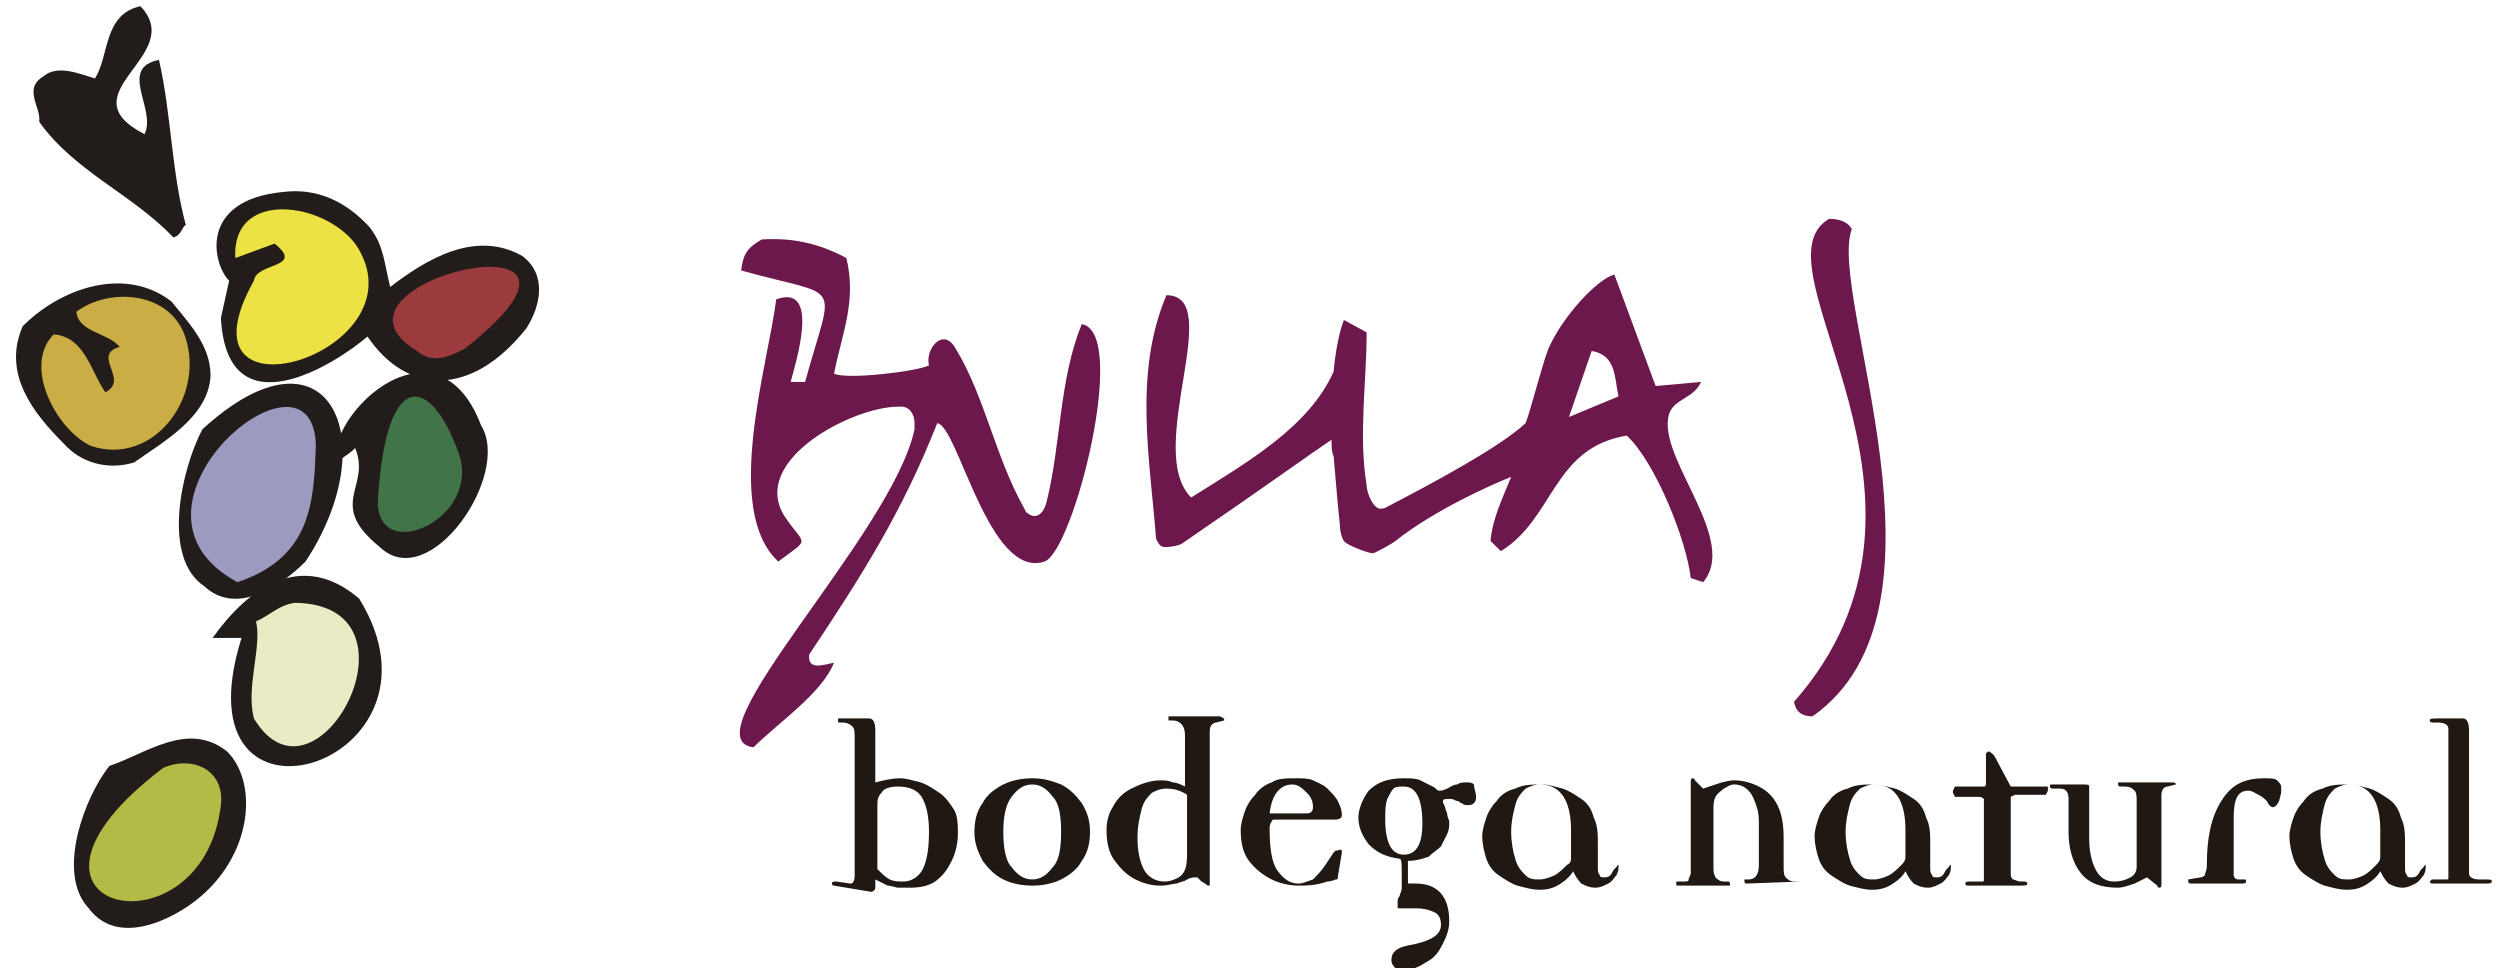
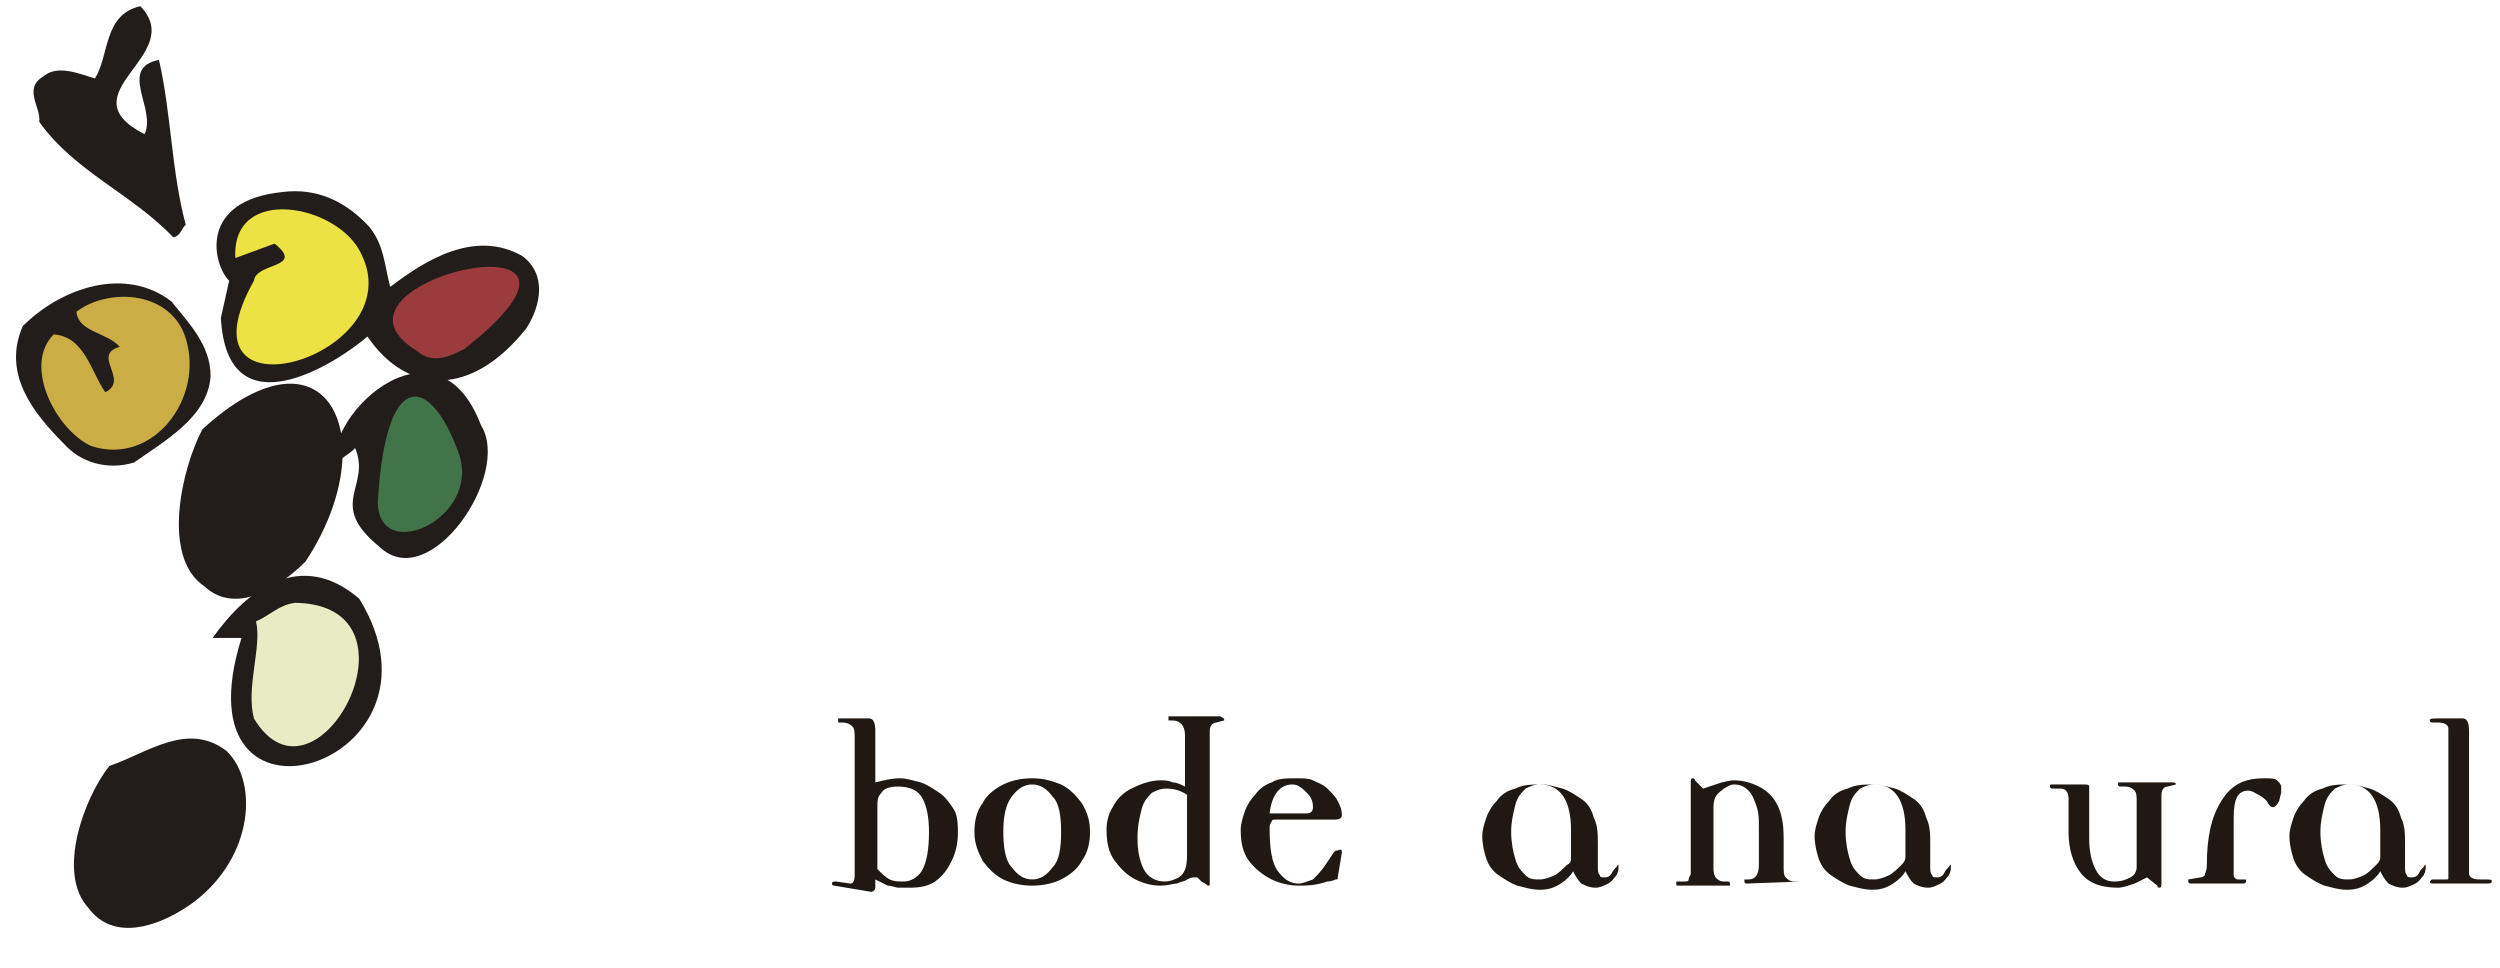
<svg xmlns="http://www.w3.org/2000/svg" version="1.1" baseProfile="tiny" id="Capa_1" x="0px" y="0px" viewBox="0 0 121.1 46.9" xml:space="preserve">
  <g>
    <rect y="-0.2" fill="none" width="121" height="47" />
    <g>
      <g>
        <path fill="#221D1A" d="M6.8,0.3C9.1,2.7,3.1,4.5,7,6.5c0.6-1.2-1.3-3.2,0.7-3.6c0.6,2.6,0.6,5.4,1.3,8c-0.2,0.1-0.2,0.5-0.6,0.6     C6.4,9.4,3.6,8.3,1.9,5.9C2,5.2,1.1,4.3,2.1,3.7c0.7-0.6,1.8-0.1,2.5,0.1C5.3,2.7,5,0.7,6.8,0.3" />
        <path fill="#221D1A" d="M17.9,11c0.7,0.9,0.7,1.7,1,2.9c1.7-1.3,4.1-2.8,6.4-1.5c1.2,0.9,0.9,2.4,0.2,3.5     c-2.7,3.4-5.8,3.2-7.7,0.4c-1.5,1.3-6.8,4.7-7.1-0.9l0.4-1.8c-0.8-0.8-1.5-3.9,2.6-4.3C15.3,9.1,16.7,9.7,17.9,11" />
        <path fill="#EDE243" d="M17.5,12.3c2.5,5-9.2,8.4-5.2,1.3c0.1-0.9,2.5-0.6,1-1.8l-1.9,0.7C11.2,8.9,16.4,9.9,17.5,12.3" />
        <path fill="#9C3B3E" d="M22.5,16.9c-0.6,0.3-1.5,0.8-2.3,0.1C14.6,13.6,31.4,9.9,22.5,16.9" />
        <path fill="#221D1A" d="M8.3,14.6c0.8,1,1.9,2.1,1.9,3.6c-0.1,2-2.3,3.2-3.7,4.2c-1.3,0.4-2.6,0-3.4-0.9c-1.5-1.5-3-3.4-2-5.7     C3,13.9,6.1,12.9,8.3,14.6" />
        <path fill="#CBAD45" d="M9,16.4c0.9,2.9-1.6,6.2-4.6,5.2c-1.7-0.8-3.3-3.9-1.8-5.4C4.1,16.3,4.4,18,5.1,19     c1.2-0.6-0.7-1.8,0.7-2.2c-0.6-0.7-2-0.7-2.1-1.7C5.3,13.9,8.3,14.1,9,16.4" />
        <path fill="#221D1A" d="M14.8,27.2c-1.3,1.3-3.4,2.6-4.9,1.2c-2.1-1.4-1.1-5.7-0.1-7.6C15.9,15.2,18.7,21.3,14.8,27.2" />
-         <path fill="#9D9ABF" d="M15.3,21.6c-0.1,2.7-0.2,5.4-3.8,6.6C4.8,24.6,15.2,15.9,15.3,21.6" />
        <path fill="#221D1A" d="M9.1,43.9c-1.5,1-3.6,1.7-4.8,0.1c-1.6-1.7-0.2-5.4,1-6.9c1.8-0.6,3.8-2.2,5.7-0.7     C12.6,38,12.2,41.8,9.1,43.9" />
-         <path fill="#B1BB45" d="M10.7,39c-0.9,7.6-11.9,5.1-2.8-1.8C9.2,36.6,10.9,37.2,10.7,39" />
        <path fill="#221D1A" d="M23.3,20.6c1.5,2.4-2.5,8.2-4.9,5.9c-2.6-2.1-0.4-2.9-1.2-4.8c-0.3,0.4-1.2,0.6-0.9,1.3     C15.3,20.4,21.1,14.8,23.3,20.6" />
        <path fill="#42744A" d="M22.2,21.9c1.2,3.2-3.9,5.5-3.9,2.4C18.7,17.6,20.9,18.3,22.2,21.9" />
        <path fill="#221D1A" d="M17.4,29c5,8.1-9,12.4-5.7,1.9h-1.4C12,28.5,14.6,26.6,17.4,29" />
        <path fill="#E8EBC3" d="M12.3,34.8c-0.4-1.5,0.4-3.5,0.1-4.7c0.7-0.3,1.1-0.8,1.9-0.9C20.9,29.3,15.3,39.8,12.3,34.8" />
      </g>
-       <path fill="#6C184D" d="M36.5,36.2c-3.3-0.4,6.7-10.3,7.8-15.4c0-0.1,0-0.2,0-0.3c0-0.5-0.3-0.8-0.6-0.8c-0.1,0-0.2,0-0.2,0    c-2.2,0-7.2,2.6-5.5,5.3c1,1.5,1.3,1-0.3,2.2c-2.7-2.5-0.5-9.5-0.1-12.7c2.2-0.8,0.9,3.2,0.7,4l0.7,0c1.4-5.1,1.9-4-3.1-5.4    c0.1-0.8,0.3-1.1,1-1.5c1.5-0.1,2.8,0.2,4.1,0.9c0.5,2.1-0.2,3.6-0.6,5.6c0.6,0.3,4-0.1,4.6-0.4c-0.2-0.8,0.7-1.9,1.3-0.8    c1.4,2.3,1.9,5.2,3.3,7.7l0.1,0.2c0.1,0.1,0.3,0.2,0.4,0.2c0.3,0,0.5-0.3,0.6-0.7c0.7-2.8,0.6-5.9,1.7-8.6    c2.3,0.4-0.4,11-1.8,11.5c-2.7,0.9-4.2-6.6-5.2-6.7c-1.7,4.3-3.6,7.3-6.2,11.2c-0.1,0.8,0.7,0.5,1.2,0.4    C39.8,33.6,37.7,35,36.5,36.2 M87.8,34.7c-0.5,0-0.8-0.2-0.9-0.7c8.7-9.9-2.2-21.1,1.7-23.4c0.4,0,0.9,0.1,1.1,0.5    C88.5,14.3,95.2,29.5,87.8,34.7 M64.5,21.3c-0.9,0.6-3.4,2.4-7.2,5c-0.1,0.1-0.5,0.2-0.9,0.2c-0.2,0-0.3-0.2-0.4-0.4    c-0.3-3.9-1.1-8,0.5-11.8c2.9,0-1.1,7.5,1.2,9.8c2.7-1.7,5.7-3.4,6.9-6.1c0.1-1.1,0.3-2,0.5-2.5l1.1,0.6c0,2.4-0.4,5,0,7.4    c0,0.3,0.2,0.8,0.4,1c0.1,0.1,0.2,0.2,0.5,0.1c2.3-1.2,5.5-2.9,6.8-4.1c0.3-0.8,0.7-2.5,1.1-3.6c0.7-1.6,2.4-3.4,3.2-3.6l2,5.4    l2.2-0.2c-0.4,0.9-1.5,0.8-1.6,1.8c-0.3,2.1,3.4,5.9,1.7,7.9L81.9,28c-0.2-1.8-1.7-5.6-3.1-6.9c-3.6,0.6-3.5,4-6.1,5.6l-0.5-0.5    c0.1-1.1,0.6-2.1,1-3.1c-1,0.4-3.7,1.6-5.6,3.1c-0.1,0.1-1,0.6-1.1,0.6c-0.2,0-1-0.3-1.3-0.5c-0.2-0.1-0.3-0.6-0.3-0.9    c-0.1-0.9-0.2-2.2-0.3-3.3C64.5,21.9,64.5,21.6,64.5,21.3 M77.1,17L76,20.2l2.4-1C78.2,18.3,78.3,17.2,77.1,17" />
      <g>
        <path fill="#1F1813" d="M46.4,40.4c0,0.4-0.1,0.9-0.3,1.3c-0.2,0.4-0.4,0.7-0.8,1C45,42.9,44.6,43,44.1,43c-0.2,0-0.4,0-0.6,0     c-0.1,0-0.3-0.1-0.5-0.1c-0.2-0.1-0.4-0.2-0.6-0.3l0,0.4c0,0.1-0.1,0.2-0.2,0.2l-1.8-0.3c-0.1,0-0.1-0.1-0.1-0.1     c0-0.1,0.1-0.1,0.2-0.1l0.7,0.1c0.1,0,0.2-0.1,0.2-0.4v-6.6c0-0.3,0-0.5-0.1-0.6C41.1,35,40.9,35,40.8,35h-0.2c0,0,0,0,0-0.1     c0-0.1,0-0.1,0-0.1h1.5c0.2,0,0.3,0.2,0.3,0.6v2.5c0.4-0.1,0.8-0.2,1.2-0.2c0.3,0,0.6,0.1,1,0.2c0.3,0.1,0.6,0.3,0.9,0.5     c0.3,0.2,0.5,0.5,0.7,0.8S46.4,40,46.4,40.4z M45,40.3c0-0.7-0.1-1.2-0.3-1.6c-0.2-0.4-0.6-0.6-1.2-0.6c-0.4,0-0.7,0.1-0.8,0.3     c-0.2,0.2-0.2,0.4-0.2,0.7v3c0.2,0.2,0.4,0.4,0.6,0.5c0.2,0.1,0.4,0.1,0.7,0.1c0.3,0,0.7-0.2,0.9-0.6C44.9,41.7,45,41.1,45,40.3z     " />
        <path fill="#1F1813" d="M52.8,40.3c0,0.5-0.1,1-0.4,1.4c-0.2,0.4-0.6,0.7-1,0.9c-0.4,0.2-0.9,0.3-1.4,0.3c-0.5,0-1-0.1-1.4-0.3     c-0.4-0.2-0.7-0.5-1-0.9c-0.2-0.4-0.4-0.8-0.4-1.4c0-0.5,0.1-1,0.4-1.4c0.2-0.4,0.6-0.7,1-0.9s0.9-0.3,1.4-0.3     c0.5,0,0.9,0.1,1.4,0.3c0.4,0.2,0.7,0.5,1,0.9C52.7,39.4,52.8,39.8,52.8,40.3z M51.4,40.3c0-0.8-0.1-1.4-0.4-1.7     c-0.3-0.4-0.6-0.6-1-0.6c-0.4,0-0.7,0.2-1,0.6c-0.3,0.4-0.4,1-0.4,1.7s0.1,1.4,0.4,1.7c0.3,0.4,0.6,0.6,1,0.6     c0.4,0,0.7-0.2,1-0.6C51.3,41.7,51.4,41.1,51.4,40.3z" />
        <path fill="#1F1813" d="M59.3,34.9C59.3,34.9,59.3,35,59.3,34.9L58.9,35c-0.1,0-0.2,0.1-0.2,0.1c0,0-0.1,0.1-0.1,0.3v7.4     c0,0.1,0,0.1-0.1,0.1c0,0-0.1-0.1-0.3-0.2c0,0,0,0-0.1-0.1c0,0-0.1-0.1-0.1-0.1c0,0-0.1,0-0.1,0c-0.1,0-0.2,0-0.4,0.1     c-0.1,0.1-0.3,0.1-0.5,0.2c-0.2,0-0.4,0.1-0.8,0.1c-0.4,0-0.8-0.1-1.2-0.3c-0.4-0.2-0.7-0.5-1-0.9c-0.3-0.4-0.4-0.9-0.4-1.5     c0-0.4,0.1-0.8,0.3-1.1c0.2-0.4,0.5-0.7,0.9-0.9c0.4-0.2,0.9-0.4,1.4-0.4c0.2,0,0.4,0,0.6,0.1c0.2,0,0.4,0.1,0.6,0.2v-2.5     c0-0.4-0.2-0.7-0.6-0.7h-0.2c0,0,0,0,0-0.1c0-0.1,0-0.1,0-0.1h2.5C59.3,34.8,59.3,34.8,59.3,34.9z M57.5,41.4v-2.9     c-0.3-0.2-0.6-0.3-1-0.3c-0.3,0-0.5,0.1-0.7,0.2c-0.2,0.2-0.4,0.4-0.5,0.8c-0.1,0.4-0.2,0.8-0.2,1.4c0,0.6,0.1,1.1,0.3,1.5     c0.2,0.4,0.6,0.6,1,0.6c0.3,0,0.5-0.1,0.7-0.2C57.4,42.3,57.5,42,57.5,41.4z" />
        <path fill="#1F1813" d="M65,41.3l-0.2,1.2c0,0.1,0,0.1-0.1,0.1c0,0-0.2,0.1-0.4,0.1c-0.6,0.2-1,0.2-1.4,0.2     c-0.4,0-0.9-0.1-1.3-0.3c-0.4-0.2-0.8-0.5-1.1-0.9c-0.3-0.4-0.4-0.9-0.4-1.5c0-0.3,0.1-0.6,0.2-0.9c0.1-0.3,0.3-0.6,0.5-0.8     c0.2-0.3,0.5-0.5,0.8-0.6c0.3-0.2,0.7-0.2,1.2-0.2c0.3,0,0.6,0,0.8,0.1s0.5,0.2,0.7,0.4c0.2,0.2,0.4,0.4,0.5,0.6     c0.1,0.2,0.2,0.4,0.2,0.7c0,0.1-0.1,0.2-0.3,0.2h-2.9c-0.1,0-0.2,0-0.2,0.1c0,0-0.1,0.1-0.1,0.3c0,1,0.1,1.7,0.4,2.1     s0.6,0.6,1,0.6c0.2,0,0.4-0.1,0.7-0.2c0.2-0.2,0.4-0.4,0.6-0.7l0.4-0.6c0.1-0.1,0.1-0.1,0.1-0.1l0.1,0C65,41.1,65,41.2,65,41.3z      M63.6,39.1c0-0.3-0.1-0.5-0.3-0.7c-0.2-0.2-0.4-0.4-0.7-0.4c-0.6,0-1,0.5-1.1,1.4c0.1,0,0.1,0,0.2,0c0,0,0.1,0,0.1,0h1.5     C63.5,39.4,63.6,39.3,63.6,39.1z" />
-         <path fill="#1F1813" d="M71.5,38.6c0,0.1,0,0.2-0.1,0.3c-0.1,0.1-0.2,0.1-0.3,0.1c-0.1,0-0.2,0-0.3-0.1c-0.1,0-0.1-0.1-0.2-0.1     c-0.1,0-0.2-0.1-0.3-0.1c-0.3,0-0.4,0-0.4,0.1c0,0,0,0,0,0.1c0.1,0.1,0.1,0.3,0.2,0.5c0,0.2,0.1,0.3,0.1,0.4c0,0.2,0,0.4-0.1,0.6     c-0.1,0.2-0.2,0.4-0.3,0.6c-0.2,0.2-0.4,0.3-0.6,0.5c-0.3,0.1-0.6,0.2-1,0.2c0,0,0,0.1,0,0.2c0,0.1,0,0.2,0,0.3l0,0.5     c0,0.1,0,0.1,0.1,0.1c0.1,0,0.2,0,0.3,0c1,0,1.6,0.6,1.6,1.8c0,0.4-0.1,0.7-0.3,1.1c-0.2,0.4-0.4,0.7-0.8,0.9     c-0.3,0.2-0.7,0.4-1.1,0.4c-0.2,0-0.3,0-0.4-0.1c-0.1-0.1-0.2-0.2-0.2-0.4c0-0.4,0.3-0.6,0.8-0.7c1.1-0.2,1.6-0.5,1.6-1     c0-0.3-0.1-0.5-0.3-0.6c-0.2-0.1-0.5-0.2-0.9-0.2l-0.8,0c-0.1,0-0.1,0-0.1-0.1c0,0,0-0.1,0-0.2c0-0.1,0-0.2,0.1-0.3     c0-0.1,0.1-0.2,0.1-0.4c0-0.1,0-0.3,0-0.6c0-0.5,0-0.8-0.1-0.8c-0.7-0.1-1.1-0.3-1.5-0.7c-0.3-0.4-0.5-0.8-0.5-1.3     c0-0.4,0.2-0.9,0.5-1.3c0.4-0.4,0.9-0.6,1.7-0.6c0.3,0,0.6,0,0.8,0.1c0.2,0.1,0.4,0.2,0.6,0.3c0.2,0.1,0.2,0.2,0.3,0.2     c0.1,0,0.2,0,0.4-0.1c0.2-0.1,0.3-0.2,0.5-0.2c0.1-0.1,0.3-0.1,0.4-0.1c0.2,0,0.3,0,0.4,0.1C71.4,38.2,71.5,38.4,71.5,38.6z      M68.9,39.9c0-1.2-0.3-1.8-0.9-1.8c-0.2,0-0.4,0-0.5,0.1c-0.1,0.1-0.2,0.3-0.3,0.5c-0.1,0.3-0.1,0.6-0.1,1c0,1.1,0.3,1.7,0.9,1.7     C68.6,41.4,68.9,40.9,68.9,39.9z" />
        <path fill="#1F1813" d="M78.4,42c0,0.1,0,0.2-0.1,0.4c-0.1,0.1-0.2,0.3-0.4,0.4c-0.2,0.1-0.4,0.2-0.6,0.2c-0.3,0-0.5-0.1-0.7-0.2     c-0.2-0.2-0.3-0.4-0.4-0.6c-0.1,0.2-0.3,0.4-0.6,0.6c-0.3,0.2-0.6,0.3-1,0.3c-0.4,0-0.7-0.1-1.1-0.2c-0.3-0.1-0.6-0.3-0.9-0.5     c-0.3-0.2-0.5-0.5-0.6-0.8c-0.1-0.3-0.2-0.7-0.2-1.1c0-0.3,0.1-0.6,0.2-0.9c0.1-0.3,0.3-0.6,0.5-0.8c0.2-0.3,0.5-0.5,0.9-0.6     c0.4-0.2,0.8-0.2,1.3-0.2c0.3,0,0.6,0.1,1,0.2c0.3,0.1,0.6,0.3,0.9,0.5c0.3,0.2,0.5,0.5,0.6,0.9c0.2,0.4,0.2,0.8,0.2,1.3v1.1     c0,0.2,0,0.3,0.1,0.4c0,0.1,0.1,0.1,0.2,0.1c0.1,0,0.2,0,0.3-0.1c0.1-0.1,0.1-0.2,0.2-0.3c0.1-0.1,0.1-0.1,0.1-0.1     C78.4,41.8,78.4,41.9,78.4,42z M76.1,41.5v-1.3c0-1.4-0.5-2.2-1.5-2.2c-0.3,0-0.5,0.1-0.7,0.2c-0.2,0.2-0.4,0.4-0.5,0.8     c-0.1,0.4-0.2,0.8-0.2,1.3c0,0.5,0.1,1,0.2,1.3c0.1,0.4,0.3,0.6,0.5,0.8c0.2,0.2,0.4,0.2,0.7,0.2c0.2,0,0.5-0.1,0.7-0.2     c0.2-0.1,0.4-0.3,0.6-0.5C76.1,41.8,76.1,41.7,76.1,41.5z" />
        <path fill="#1F1813" d="M87.3,42.7C87.3,42.8,87.3,42.8,87.3,42.7l-2.7,0.1c0,0-0.1,0-0.1-0.1c0-0.1,0-0.1,0-0.1h0.2     c0.3,0,0.5-0.2,0.5-0.7v-1.9c0-0.3,0-0.6-0.1-0.9c-0.1-0.3-0.2-0.6-0.4-0.8c-0.2-0.2-0.4-0.3-0.7-0.3c-0.2,0-0.3,0.1-0.5,0.2     c-0.1,0.1-0.3,0.2-0.4,0.4c-0.1,0.2-0.1,0.4-0.1,0.6V42c0,0.2,0,0.3,0.1,0.5c0.1,0.1,0.2,0.2,0.4,0.2l0.2,0c0,0,0.1,0,0.1,0.1     c0,0.1,0,0.1,0,0.1h-2.5c-0.1,0-0.1,0-0.1-0.1c0-0.1,0-0.1,0-0.1l0.4,0c0.1,0,0.2,0,0.2-0.1s0.1-0.2,0.1-0.3v-4.4     c0-0.1,0-0.2,0.1-0.2c0,0,0.1,0,0.1,0.1l0.4,0.4l0.9-0.3c0.1,0,0.3-0.1,0.6-0.1c0.4,0,0.8,0.1,1.2,0.3c0.4,0.2,0.7,0.5,0.9,0.9     c0.2,0.4,0.3,0.9,0.3,1.6V42c0,0.2,0,0.4,0.1,0.5c0.1,0.1,0.2,0.2,0.4,0.2L87.3,42.7C87.3,42.6,87.3,42.7,87.3,42.7z" />
        <path fill="#1F1813" d="M94.5,42c0,0.1,0,0.2-0.1,0.4c-0.1,0.1-0.2,0.3-0.4,0.4c-0.2,0.1-0.4,0.2-0.6,0.2c-0.3,0-0.5-0.1-0.7-0.2     c-0.2-0.2-0.3-0.4-0.4-0.6c-0.1,0.2-0.3,0.4-0.6,0.6c-0.3,0.2-0.6,0.3-1,0.3c-0.4,0-0.7-0.1-1.1-0.2c-0.3-0.1-0.6-0.3-0.9-0.5     c-0.3-0.2-0.5-0.5-0.6-0.8c-0.1-0.3-0.2-0.7-0.2-1.1c0-0.3,0.1-0.6,0.2-0.9c0.1-0.3,0.3-0.6,0.5-0.8c0.2-0.3,0.5-0.5,0.9-0.6     c0.4-0.2,0.8-0.2,1.3-0.2c0.3,0,0.6,0.1,1,0.2c0.3,0.1,0.6,0.3,0.9,0.5c0.3,0.2,0.5,0.5,0.6,0.9c0.2,0.4,0.2,0.8,0.2,1.3v1.1     c0,0.2,0,0.3,0.1,0.4c0,0.1,0.1,0.1,0.2,0.1c0.1,0,0.2,0,0.3-0.1c0.1-0.1,0.1-0.2,0.2-0.3c0.1-0.1,0.1-0.1,0.1-0.1     C94.5,41.8,94.5,41.9,94.5,42z M92.3,41.5v-1.3c0-1.4-0.5-2.2-1.5-2.2c-0.3,0-0.5,0.1-0.7,0.2c-0.2,0.2-0.4,0.4-0.5,0.8     c-0.1,0.4-0.2,0.8-0.2,1.3c0,0.5,0.1,1,0.2,1.3c0.1,0.4,0.3,0.6,0.5,0.8c0.2,0.2,0.4,0.2,0.7,0.2c0.2,0,0.5-0.1,0.7-0.2     c0.2-0.1,0.4-0.3,0.6-0.5C92.2,41.8,92.3,41.7,92.3,41.5z" />
-         <path fill="#1F1813" d="M99.2,38.3l-0.1,0.2l-1.5,0l-0.2,0.1l0,0.1v3.6c0,0.1,0,0.2,0.1,0.3c0.1,0,0.2,0.1,0.4,0.1H98     c0.1,0,0.2,0,0.2,0.1c0,0.1-0.1,0.1-0.4,0.1l-1.3,0l-1.1,0c-0.1,0-0.2,0-0.2-0.1c0-0.1,0.1-0.1,0.3-0.1l0.5,0     c0.1,0,0.1,0,0.1-0.1c0-0.1,0-0.2,0-0.5v-3.2c0-0.1,0-0.2,0-0.2c0,0-0.1-0.1-0.2-0.1l-1.2,0l-0.1-0.2c0,0,0-0.1,0-0.1l0.1-0.2     l1.2,0c0.1,0,0.1,0,0.2,0c0.1,0,0.1-0.1,0.1-0.1v-1.2c0-0.1,0-0.1,0-0.1c0,0,0-0.1,0-0.1c0,0,0-0.1,0-0.1c0,0,0.1-0.1,0.1-0.1     c0.1,0,0.2,0.1,0.3,0.2l0.8,1.5l1.8,0L99.2,38.3z" />
        <path fill="#1F1813" d="M105.4,38l-0.4,0.1c-0.2,0-0.3,0.2-0.3,0.4v4.3c0,0.1,0,0.2-0.1,0.2c0,0-0.1,0-0.1-0.1l-0.5-0.4l-0.6,0.3     c-0.3,0.1-0.6,0.2-0.8,0.2c-0.8,0-1.4-0.2-1.8-0.7s-0.6-1.2-0.6-2v-1.6c0-0.3-0.1-0.5-0.4-0.5h-0.3c-0.1,0-0.2,0-0.2-0.1     c0-0.1,0-0.1,0.1-0.1h1.5c0.2,0,0.3,0,0.3,0.1v2.5c0,0.6,0.1,1.1,0.3,1.5c0.2,0.4,0.5,0.6,0.9,0.6c0.4,0,0.6-0.1,0.8-0.2     c0.2-0.1,0.3-0.3,0.3-0.5v-3.2c0-0.2,0-0.4-0.1-0.5c-0.1-0.1-0.2-0.2-0.5-0.2h-0.2c0,0-0.1,0-0.1-0.1c0-0.1,0-0.1,0-0.1h2.6     C105.3,37.9,105.4,37.9,105.4,38L105.4,38z" />
        <path fill="#1F1813" d="M110.5,38.1c0,0.1,0,0.2,0,0.3l-0.1,0.4c-0.1,0.2-0.2,0.3-0.3,0.3c-0.1,0-0.2-0.1-0.3-0.3     c-0.1-0.1-0.2-0.2-0.4-0.3c-0.2-0.1-0.3-0.2-0.5-0.2c-0.5,0-0.7,0.4-0.7,1.3c0,0.1,0,0.2,0,0.2c0,0.1,0,0.2,0,0.3V42     c0,0.2,0,0.3,0,0.4c0,0.1,0.1,0.2,0.2,0.2l0.3,0c0.1,0,0.1,0,0.1,0.1c0,0.1-0.1,0.1-0.3,0.1H107l-0.8,0c-0.1,0-0.2,0-0.2-0.1     c0,0,0-0.1,0-0.1l0.6-0.1c0.1,0,0.2-0.1,0.2-0.1c0-0.1,0.1-0.2,0.1-0.5c0-1.3,0.2-2.3,0.7-3.1s1.1-1.1,2.1-1.1     c0.3,0,0.5,0,0.6,0.1C110.4,37.9,110.5,38,110.5,38.1z" />
        <path fill="#1F1813" d="M117.5,42c0,0.1,0,0.2-0.1,0.4c-0.1,0.1-0.2,0.3-0.4,0.4c-0.2,0.1-0.4,0.2-0.6,0.2     c-0.3,0-0.5-0.1-0.7-0.2c-0.2-0.2-0.3-0.4-0.4-0.6c-0.1,0.2-0.3,0.4-0.6,0.6c-0.3,0.2-0.6,0.3-1,0.3c-0.4,0-0.7-0.1-1.1-0.2     c-0.3-0.1-0.6-0.3-0.9-0.5c-0.3-0.2-0.5-0.5-0.6-0.8c-0.1-0.3-0.2-0.7-0.2-1.1c0-0.3,0.1-0.6,0.2-0.9c0.1-0.3,0.3-0.6,0.5-0.8     c0.2-0.3,0.5-0.5,0.9-0.6c0.4-0.2,0.8-0.2,1.3-0.2c0.3,0,0.6,0.1,1,0.2c0.3,0.1,0.6,0.3,0.9,0.5c0.3,0.2,0.5,0.5,0.6,0.9     c0.2,0.4,0.2,0.8,0.2,1.3v1.1c0,0.2,0,0.3,0.1,0.4c0,0.1,0.1,0.1,0.2,0.1c0.1,0,0.2,0,0.3-0.1c0.1-0.1,0.1-0.2,0.2-0.3     c0.1-0.1,0.1-0.1,0.1-0.1C117.5,41.8,117.5,41.9,117.5,42z M115.3,41.5v-1.3c0-1.4-0.5-2.2-1.5-2.2c-0.3,0-0.5,0.1-0.7,0.2     c-0.2,0.2-0.4,0.4-0.5,0.8c-0.1,0.4-0.2,0.8-0.2,1.3c0,0.5,0.1,1,0.2,1.3c0.1,0.4,0.3,0.6,0.5,0.8c0.2,0.2,0.4,0.2,0.7,0.2     c0.2,0,0.5-0.1,0.7-0.2c0.2-0.1,0.4-0.3,0.6-0.5C115.2,41.8,115.3,41.7,115.3,41.5z" />
        <path fill="#1F1813" d="M120.7,42.7c0,0.1-0.1,0.1-0.4,0.1l-1.3,0l-1.1,0c-0.1,0-0.2,0-0.2-0.1c0,0,0,0,0.1-0.1     c0.1,0,0.1,0,0.2,0l0.5,0c0.1,0,0.1,0,0.1-0.1c0-0.1,0-0.2,0-0.5v-6.7c0-0.2-0.2-0.3-0.5-0.3h-0.2c-0.1,0-0.2,0-0.2-0.1     c0-0.1,0.1-0.1,0.4-0.1h1.2c0.2,0,0.3,0.2,0.3,0.6v6.9c0,0.2,0.2,0.3,0.5,0.3h0.1C120.7,42.6,120.7,42.6,120.7,42.7z" />
      </g>
    </g>
  </g>
</svg>